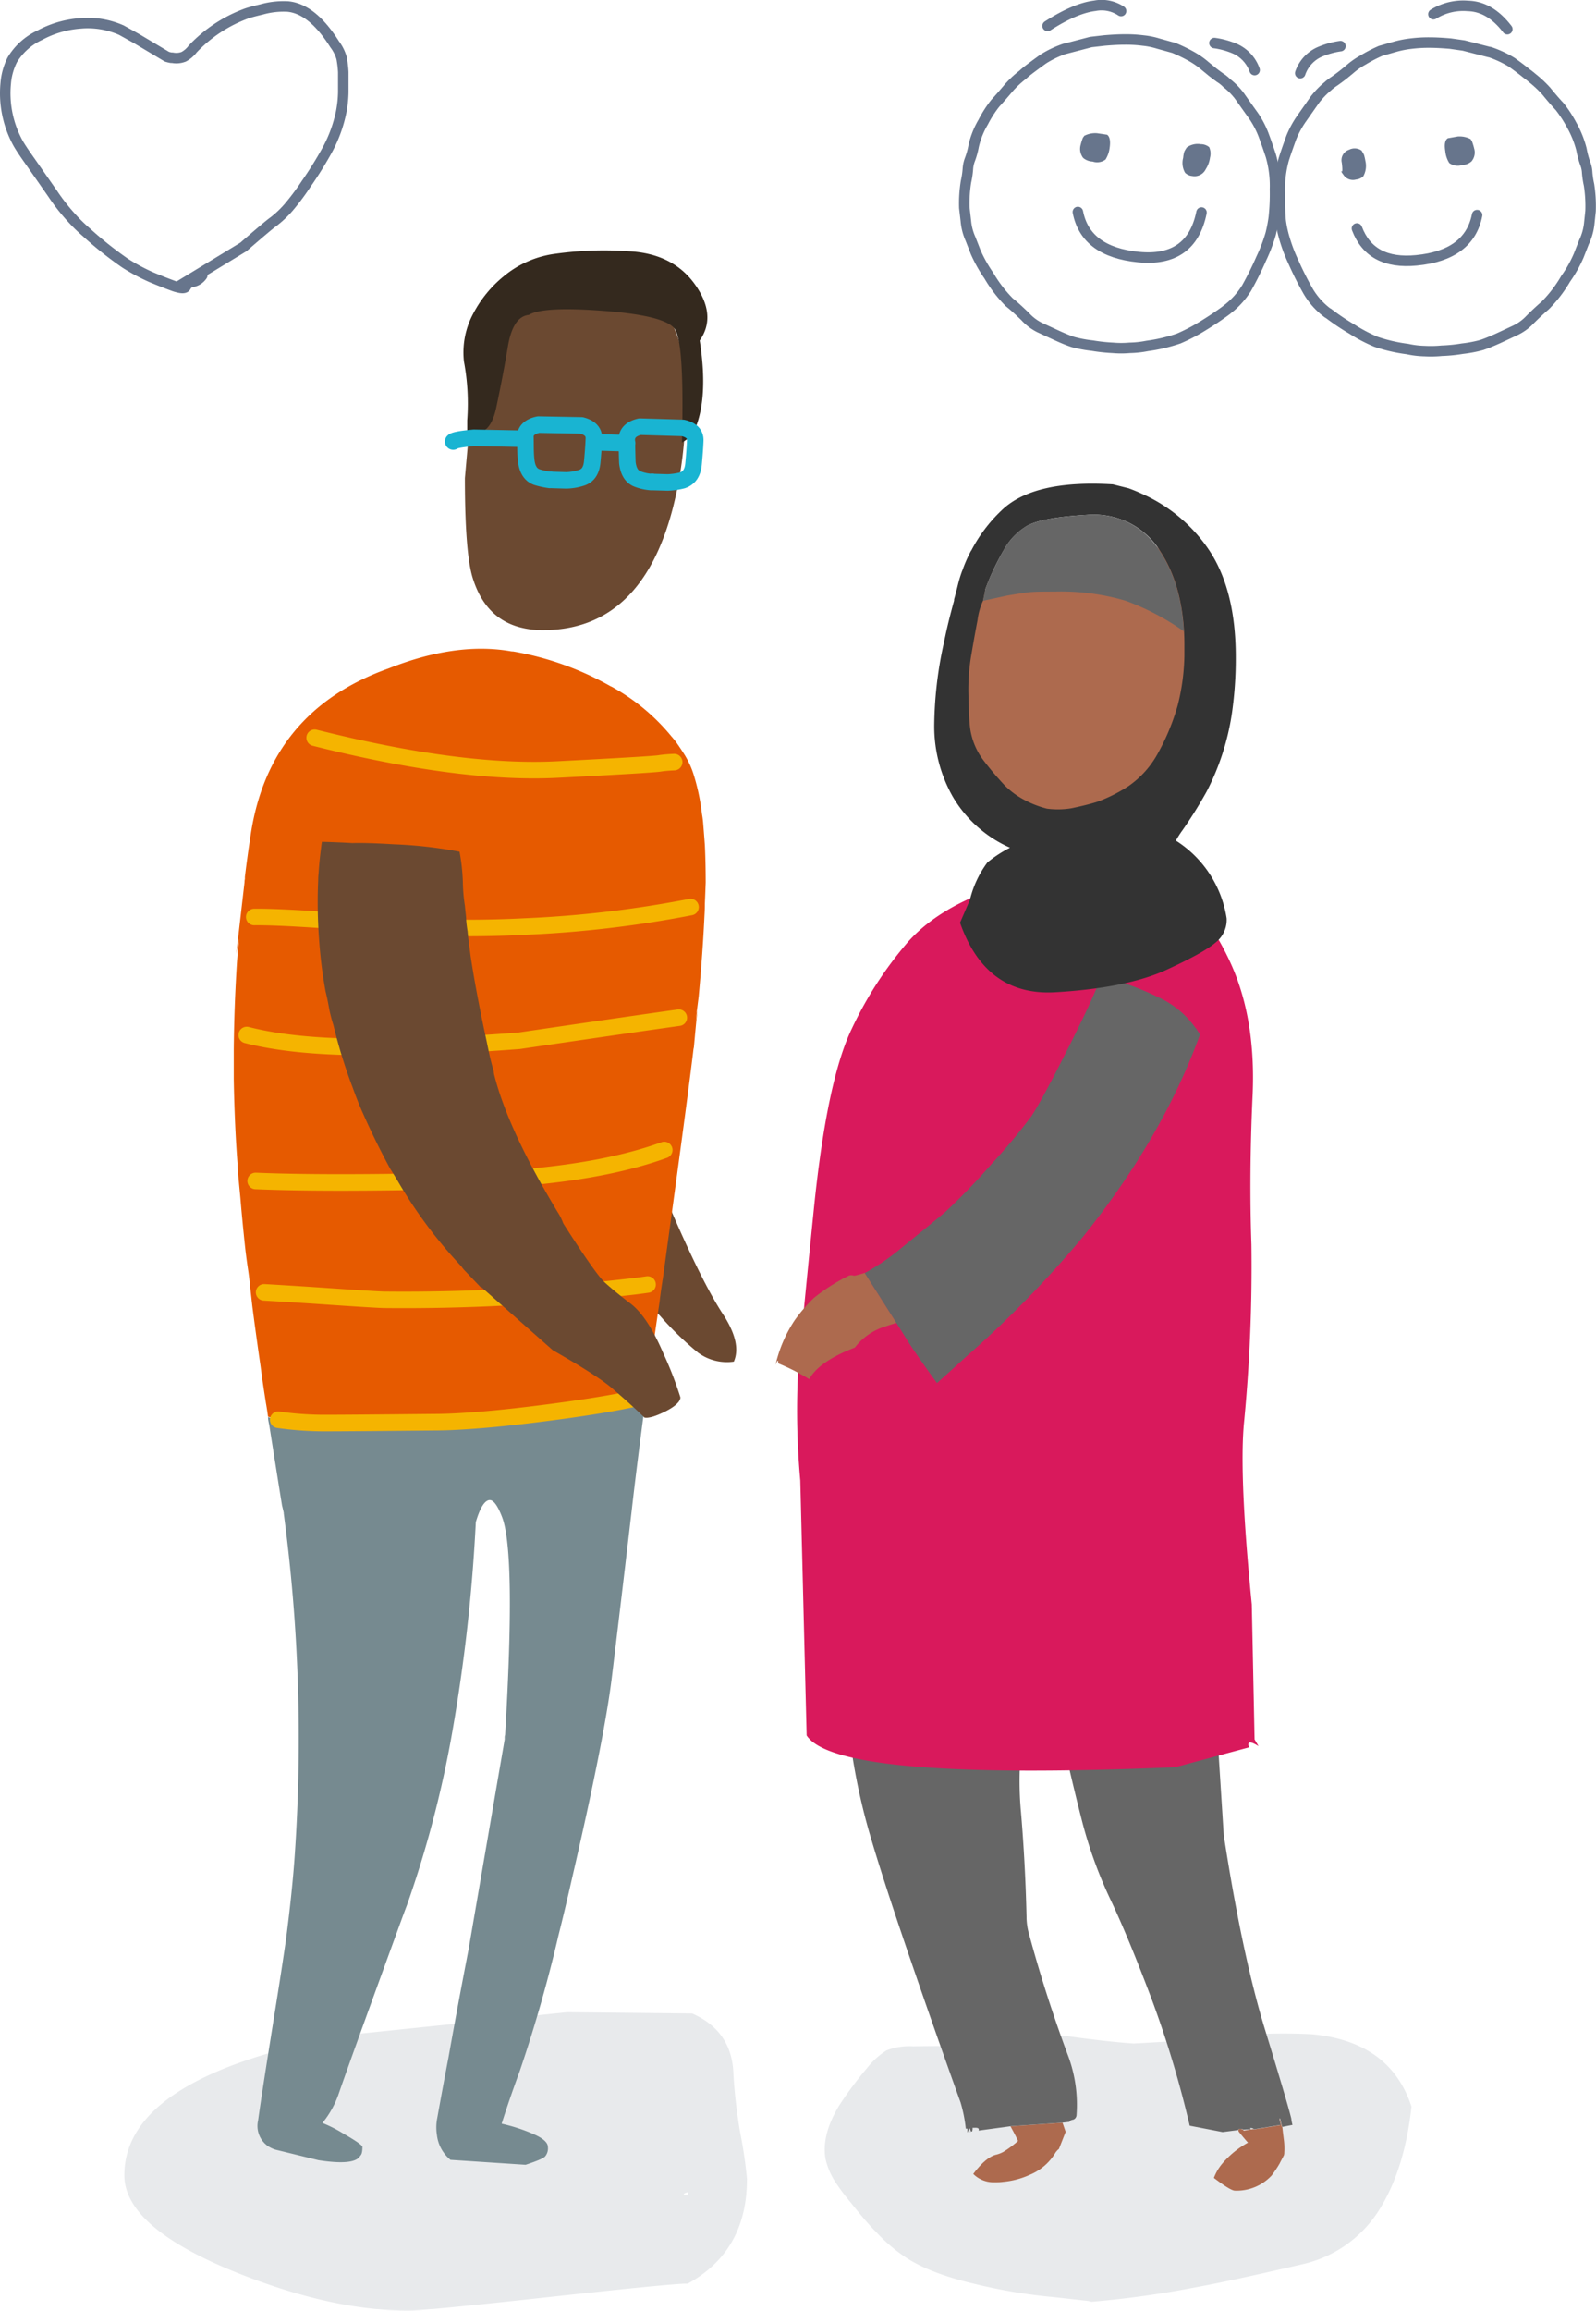
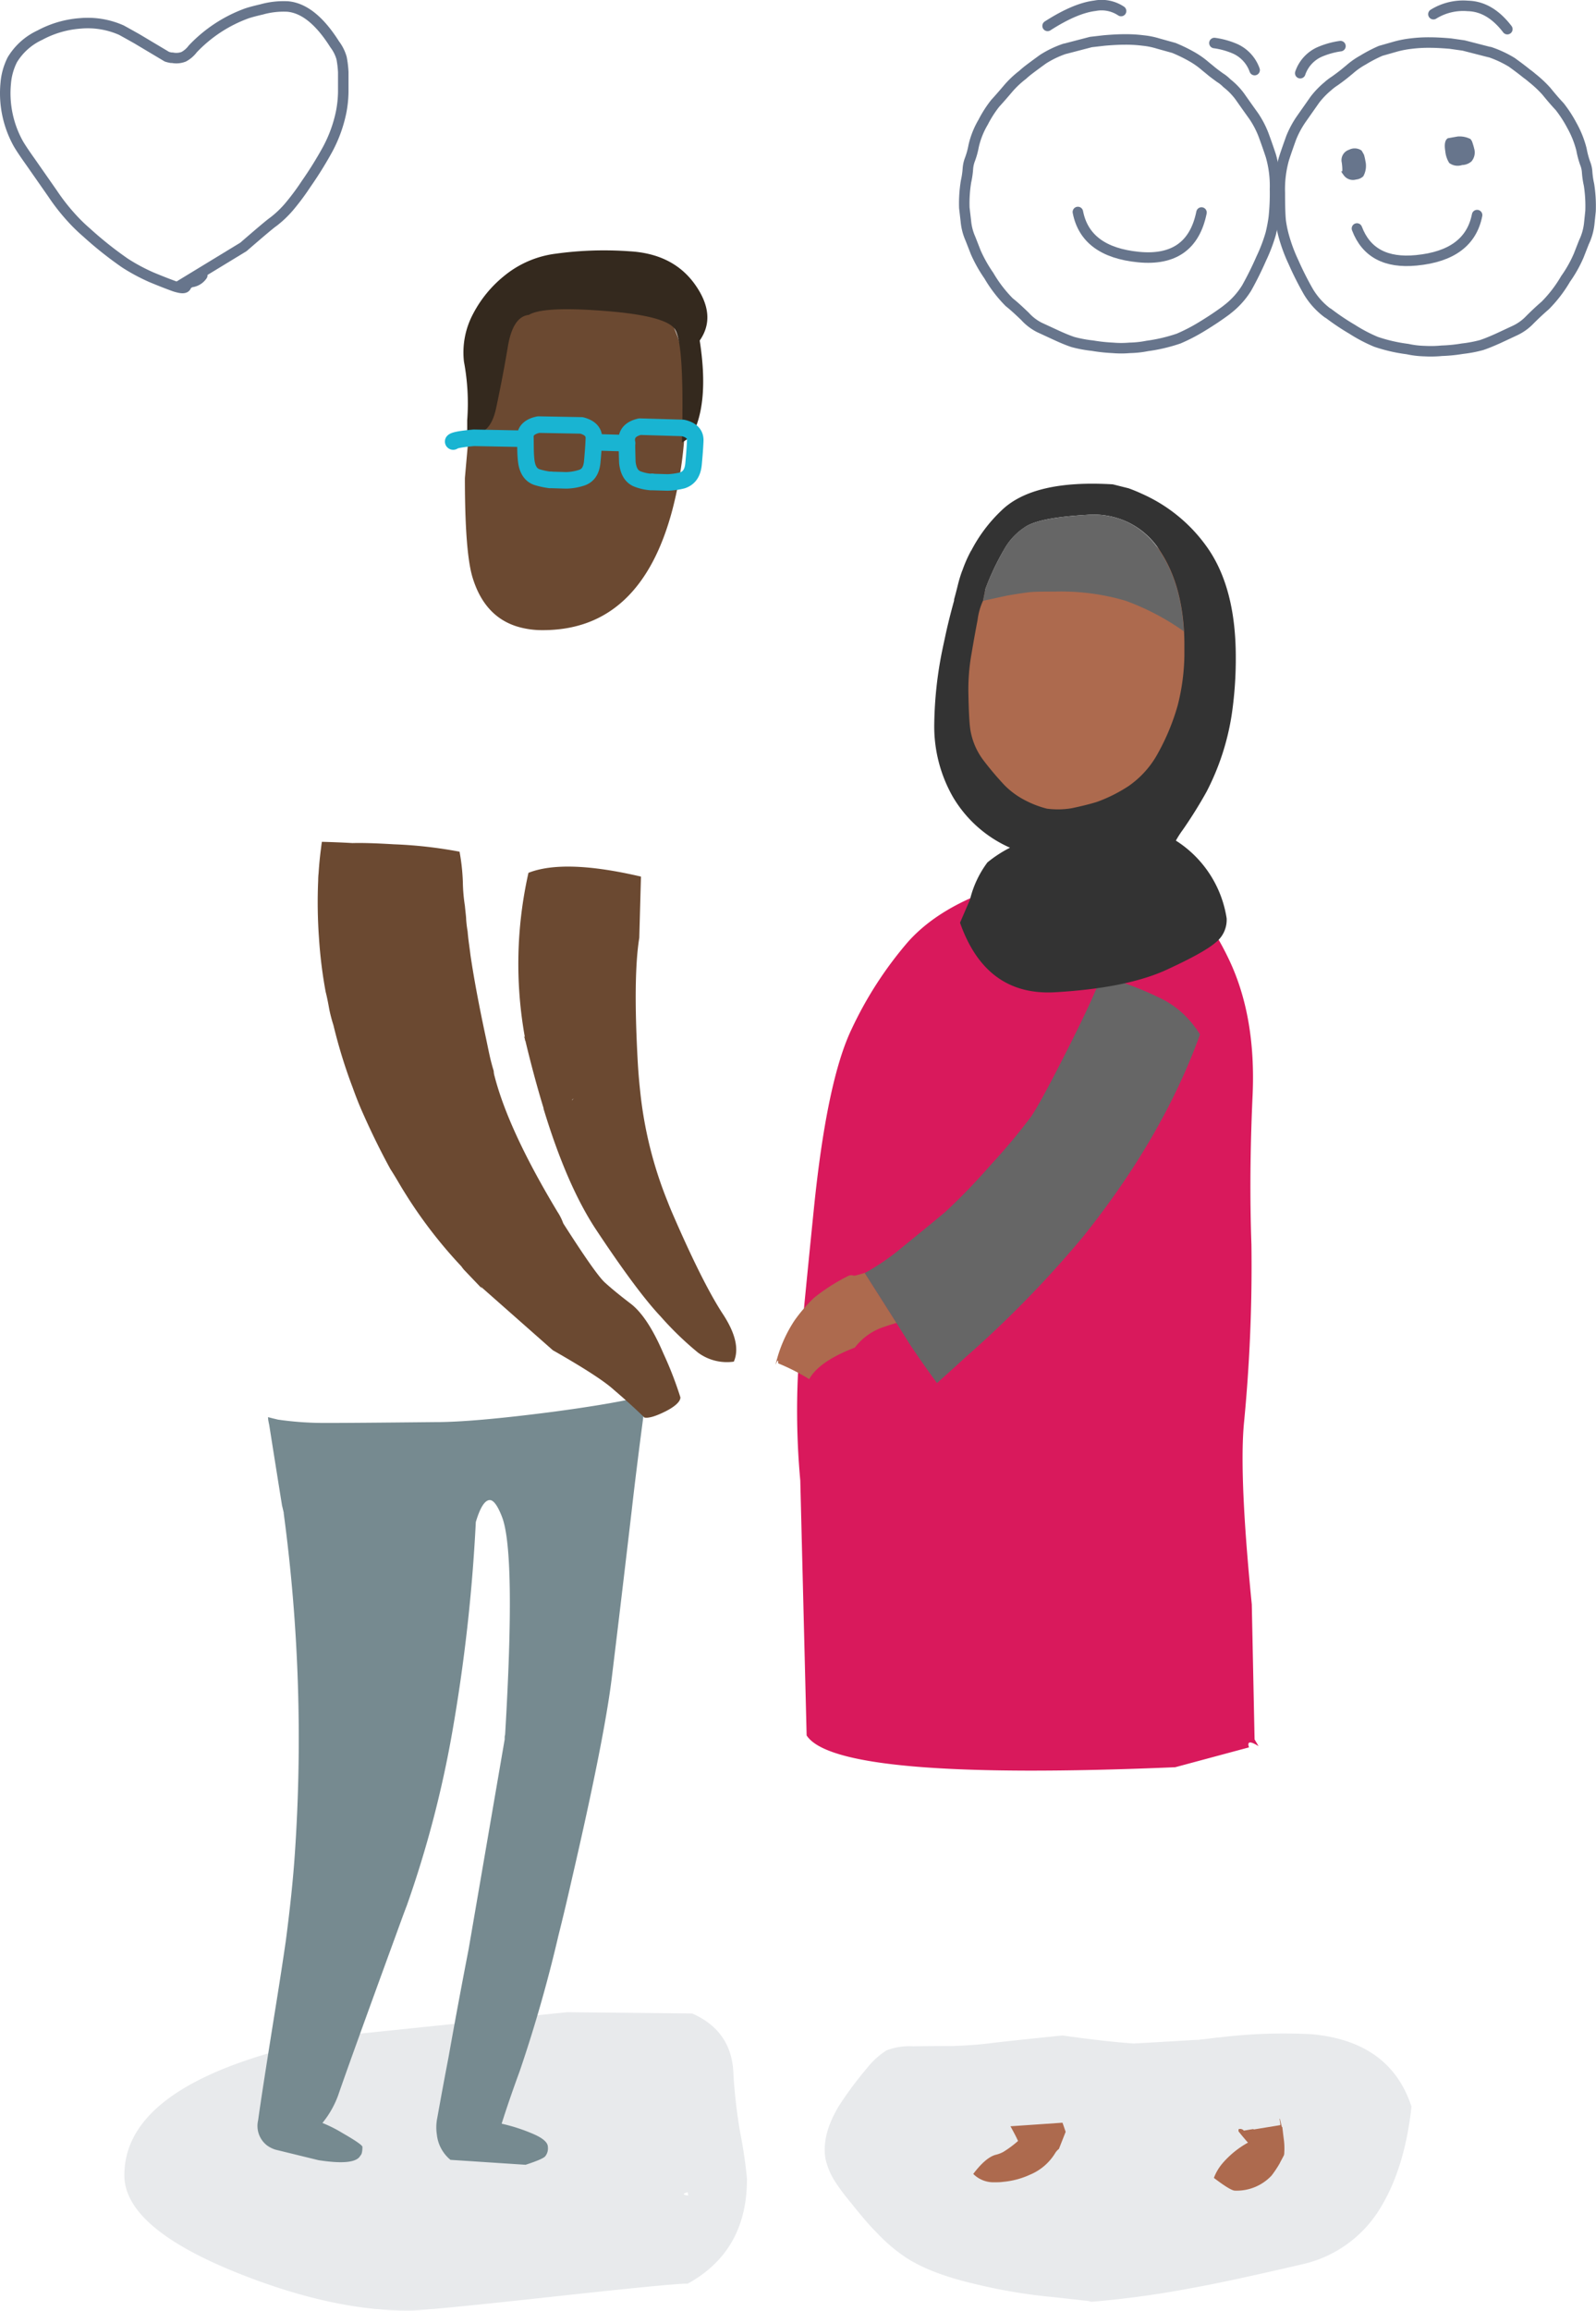
<svg xmlns="http://www.w3.org/2000/svg" viewBox="0 0 304.03 439.84">
  <defs>
    <style>.cc2-cls-1{fill:#e8eaec;}.cc2-cls-2{fill:#6b4931;}.cc2-cls-3{fill:#768a90;}.cc2-cls-4{fill:#e65a00;}.cc2-cls-13,.cc2-cls-5,.cc2-cls-7{fill:none;stroke-linecap:round;stroke-linejoin:round;}.cc2-cls-5{stroke:#f5b400;}.cc2-cls-5,.cc2-cls-7{stroke-width:3.15px;}.cc2-cls-6{fill:#34291e;}.cc2-cls-7{stroke:#19b4d2;}.cc2-cls-8{fill:#815e3c;}.cc2-cls-9{fill:#ad6a4e;}.cc2-cls-10{fill:#666;}.cc2-cls-11{fill:#d9195c;}.cc2-cls-12{fill:#333;}.cc2-cls-13{stroke:#67758c;stroke-width:2px;}.cc2-cls-14{fill:#67758c;}</style>
  </defs>
  <title>Click-couple-2</title>
  <g id="Layer_2" data-name="Layer 2">
    <g id="Layer_1-2" data-name="Layer 1">
      <g id="Layer5_0_FILL" data-name="Layer5 0 FILL">
        <path class="cc2-cls-1" d="M142.31,414.86a86.49,86.49,0,0,0-1.27-8.75,99.26,99.26,0,0,1-1.32-11.19q-.19-8.31-7.87-11.68L108,383l-41.69,4.31q-42.63,7.81-42.62,26.73,0,9.74,20.67,18.23,18.44,7.53,33.43,7.53,3.22,0,26.45-2.54t26.39-2.59H131q11.29-6.21,11.29-19.85M131,417.26l.1.63c-1.08-.13-1.11-.34-.1-.63m37.88-27a15,15,0,0,0-3.71,3.37,69.83,69.83,0,0,0-5.23,7q-3.48,5.63-2.69,10.26a13.62,13.62,0,0,0,1.86,4.4,40.09,40.09,0,0,0,2.93,3.91q3.18,4,4.89,5.67a31.68,31.68,0,0,0,5.67,4.84q4.59,3,12.8,4.94a103.34,103.34,0,0,0,15.4,2.59l6.55.73a5.59,5.59,0,0,0,.58.15,187.51,187.51,0,0,0,19.75-2.74q6.49-1.17,20.38-4.4a23.28,23.28,0,0,0,14.91-10.75q4.65-7.62,5.91-19.26-4.05-12.41-19-13.78a102.09,102.09,0,0,0-17.79.63,3.92,3.92,0,0,0-.59.05l-2.39.3a2.94,2.94,0,0,0-.74.09h-.44q-11.58.69-12,.69-5.09-.34-13.54-1.52-9.83,1-13.34,1.42-3.18.43-7.53.59-5,0-7.53.05A12.14,12.14,0,0,0,168.85,390.28Z" />
      </g>
      <g id="Layer3_55_MEMBER_0_FILL" data-name="Layer3 55 MEMBER 0 FILL">
        <path class="cc2-cls-2" d="M122.06,166.84q-14.55-3.39-21.39-.71A78.8,78.8,0,0,0,100,197.5a1.24,1.24,0,0,0-.23-.31,3.12,3.12,0,0,1,.23.62L100,198l.08.08q1.65,6.91,3.46,12.82a.93.93,0,0,0,.08.39q4.32,14.16,9.75,22.49,7.94,12,12.5,16.82a60.93,60.93,0,0,0,7.08,6.84,9.25,9.25,0,0,0,6.84,1.73q1.58-3.61-2.28-9.35-3.85-6-9.52-19.11c-.31-.73-.6-1.44-.86-2.12a76.79,76.79,0,0,1-5.19-21c-.21-1.94-.37-3.87-.47-5.81q-.87-16,.31-23.28l.32-11.63M109.32,209a2.87,2.87,0,0,0-.24.31.19.19,0,0,1-.15.08Z" />
      </g>
      <g id="Layer3_55_MEMBER_1_FILL" data-name="Layer3 55 MEMBER 1 FILL">
        <path class="cc2-cls-3" d="M51.06,269.76c0,.47.13,1,.23,1.49q1.26,8,2.44,15.33c.11.42.21.87.32,1.34v.16a322.06,322.06,0,0,1,2.12,64.71q-.48,7.15-1.73,16.67-.8,5.51-1.81,11.79-2.75,17.14-3.46,22.33a4.68,4.68,0,0,0,1.73,4.8,5.61,5.61,0,0,0,1.57.78l8.18,2c4.66.73,7.34.44,8-.87q.39-.31.39-1.65,0-.46-3.85-2.67a25.54,25.54,0,0,0-3.77-1.89,18.06,18.06,0,0,0,3-5.27q2.13-6.21,11.09-30.74c.63-1.73,1.28-3.54,2-5.42a205.08,205.08,0,0,0,8.64-32.95,324.86,324.86,0,0,0,4.49-40q1.17-3.93,2.51-4.17,1.18-.22,2.52,3.3,2.6,7,.55,41.36a1.6,1.6,0,0,0-.08.47v.4L89.27,371q-2,10.31-3.85,20.68c-.74,3.83-1.44,7.65-2.13,11.48a9,9,0,0,0-.07,3.14,7.21,7.21,0,0,0,2.59,4.8l14.31.94c2.25-.73,3.51-1.28,3.77-1.65a2.4,2.4,0,0,0,.48-1.73c0-.84-.89-1.65-2.68-2.44a33.74,33.74,0,0,0-6.13-2Q97,399.66,99,394.22a268.81,268.81,0,0,0,7.39-25.86q1.26-5,2.6-10.93,6.12-26.43,7.54-38t3.78-31.69q.94-8.33,2.44-19.57l.31-2.52-2,.47q-5.65,1.26-15.72,2.6-7.71,1-13.37,1.49t-9.28.47q-16.18.17-20.91.16a61.76,61.76,0,0,1-8.81-.63c-.68-.16-1.31-.31-1.88-.47Z" />
      </g>
      <g id="Layer3_55_MEMBER_2_FILL" data-name="Layer3 55 MEMBER 2 FILL">
-         <path class="cc2-cls-4" d="M116.4,130.67A57.51,57.51,0,0,0,97.76,124a2.7,2.7,0,0,1-.63-.07q-10.38-1.74-23.11,3.3-22.72,8.1-26.27,31.68c-.41,2.68-.78,5.32-1.1,8v.39a2.7,2.7,0,0,0-.07.63L45,181.62c.21-1.16.4-2.15.55-3-.15,1.41-.28,2.83-.39,4.25q-.55,8.49-.63,16.9v5.58q.07,4.56.32,9.83.15,3,.39,6.21c0,1,.13,2.13.23,3.23s.21,2.22.32,3.38c.26,3.14.58,6.39.94,9.75.16,1.36.34,2.72.55,4.09s.32,2.64.47,4c.11.94.21,1.88.32,2.83q.7,5.42,1.57,11.4c.21,1.62.45,3.3.71,5l.31,2c.16.89.29,1.76.4,2.6h.08c.57.16,1.2.31,1.88.47a61.76,61.76,0,0,0,8.81.63q4.71,0,20.91-.16,3.63,0,9.28-.47t13.37-1.49q10.06-1.33,15.72-2.6l2-.47c.16-1.21.34-2.44.55-3.7.05-.62.13-1.25.24-1.88q.78-5.74,1.73-12.11c.15-1.31.34-2.65.55-4a2,2,0,0,1,.07-.39q5-36.33,5.9-44.19v.39q.48-5.34.63-6.68c.11-1,0-.47-.31,1.57l.63-4.95q.78-8.5,1.1-15.41c.05-.79.07-1.52.07-2.21V172c.06-1.36.11-2.69.16-4q0-3.86-.16-7.16c-.1-1.42-.21-2.75-.31-4a16.77,16.77,0,0,0-.24-1.89,40.91,40.91,0,0,0-1.57-7.47,15.64,15.64,0,0,0-1.1-2.67,14.46,14.46,0,0,0-.86-1.49c-.37-.58-.74-1.13-1.1-1.65a15.91,15.91,0,0,0-1.18-1.5,39.06,39.06,0,0,0-11.48-9.51M61.28,168.8v-.08l2.59-.78Z" />
-       </g>
+         </g>
      <g id="Layer3_55_MEMBER_3_FILL" data-name="Layer3 55 MEMBER 3 FILL">
        <path class="cc2-cls-2" d="M115.61,50.86a24.82,24.82,0,0,0-8.57.71,31.82,31.82,0,0,0-3.46,1.1,19.93,19.93,0,0,0-9.83,8.81,4,4,0,0,0-.39.86,45.93,45.93,0,0,0-2.28,6.92,47,47,0,0,0-1.18,7.15Q89.2,83.66,88.56,91q0,13.92,1.42,18.79,2.28,7.64,8.73,9.52a16.47,16.47,0,0,0,4.71.63q18.64,0,24.69-23a76.36,76.36,0,0,0,2.44-17.46c0-1.2,0-2.46,0-3.77s-.21-3.23-.32-5.74a20.39,20.39,0,0,0-1.49-6.76c-.84-2.05-1.31-3.17-1.41-3.38Q123.87,51.88,115.61,50.86Z" />
      </g>
-       <path id="Layer3_55_MEMBER_4_1_STROKES" data-name="Layer3 55 MEMBER 4 1 STROKES" class="cc2-cls-5" d="M59.94,140.42q27.84,7,46.31,6.05t19.5-1.18c.68-.1,1.58-.18,2.68-.23m-80,29.48q5.58-.07,21.39,1.18.32,0,7.94.63a218.87,218.87,0,0,0,22.33,0,212.67,212.67,0,0,0,31.45-3.7M47,197q8.56,2.2,22,2.28t29.88-1.18q23-3.37,30.43-4.4m-79,52.28q4.24.24,10.14.63,11.64.8,12.9.79a371.92,371.92,0,0,0,45.6-2.36c1.52-.16,3-.34,4.41-.55M53,270.23a61.76,61.76,0,0,0,8.81.63q4.71,0,20.91-.16,3.63,0,9.28-.47t13.37-1.49q10.06-1.33,15.72-2.6M48.7,224.78q13.29.56,38.21,0t39.63-5.89" />
      <g id="Layer3_55_MEMBER_5_FILL" data-name="Layer3 55 MEMBER 5 FILL">
        <path class="cc2-cls-2" d="M75,160.7q-5.12-.31-7.86-.23-2.76-.16-5.82-.24c-.06.37-.11.76-.16,1.18-.21,1.57-.37,3.17-.47,4.8a11.94,11.94,0,0,0-.08,1.41,95.06,95.06,0,0,0,.16,11,87.7,87.7,0,0,0,1.26,10.14c.26,1,.49,2.18.7,3.38a29.29,29.29,0,0,0,.79,3A98,98,0,0,0,67.18,207c.62,1.73,1.28,3.41,2,5q2.44,5.5,5.19,10.53c.58.89,1.15,1.84,1.73,2.83s1.08,1.78,1.65,2.68a89.1,89.1,0,0,0,10.14,13q.16.24.48.63l3.46,3.62-.24-.4L105.31,257q9,5.12,11.64,7.55,3.14,2.67,5.82,5.27c.78.15,2.12-.24,4-1.18s2.89-1.94,2.84-2.68a69.1,69.1,0,0,0-3.23-8.33q-3.06-7.15-6.37-9.59c-2.2-1.68-3.77-3-4.71-3.86q-1.67-1.41-8-11.32a10.5,10.5,0,0,0-1.1-2.2q-9.34-15.5-12-25.87a3.63,3.63,0,0,1-.15-.94c-.32-1.05-.58-2.05-.79-3s-.42-2-.63-3q-2-9.27-3-16c-.1-.84-.21-1.62-.31-2.36s-.18-1.46-.24-2.2A22.71,22.71,0,0,1,88.8,175c0-.52-.13-1.39-.24-2.59a32.61,32.61,0,0,1-.39-4.56,38.36,38.36,0,0,0-.63-5.74A84.36,84.36,0,0,0,75,160.7Z" />
      </g>
      <g id="Layer3_55_MEMBER_6_FILL" data-name="Layer3 55 MEMBER 6 FILL">
        <path class="cc2-cls-6" d="M96.74,66q.95-5.75,4-6.06,2.67-1.65,14.15-.78c7.66.57,12.16,1.67,13.53,3.3s1.8,8.83,1.49,21.78l1.81-1.18q3.45-6.21,1.57-18.24,3.3-4.72-.86-10.62t-12.51-6.37a67.51,67.51,0,0,0-14.15.47,19.24,19.24,0,0,0-9.67,4.17,22.86,22.86,0,0,0-6,7.31,15.58,15.58,0,0,0-1.72,9.05A43.13,43.13,0,0,1,89,80v.63L89,82.23q4.25,1.33,5.51-4.56T96.74,66Z" />
      </g>
      <path id="Layer3_55_MEMBER_7_1_STROKES" data-name="Layer3 55 MEMBER 7 1 STROKES" class="cc2-cls-7" d="M104.76,91.35a14.79,14.79,0,0,1-2.52-.55c-1.15-.42-1.81-1.46-2-3.14s-.11-3.28-.16-4.48.89-2.05,2.52-2.36l8.17.15c1.63.42,2.41,1.26,2.36,2.52s-.15,2.67-.31,4.4-.87,2.7-2.12,3.07a10,10,0,0,1-2.84.47l-2.75-.08A.52.52,0,0,0,104.76,91.35Zm9.12-7.15,5.58.16a4,4,0,0,1-.08-.71c.06-1.26.9-2.07,2.52-2.44l8.18.24c1.62.36,2.41,1.18,2.36,2.43s-.16,2.68-.32,4.41S131.26,91,130,91.43a13.13,13.13,0,0,1-2.83.4l-2.75-.08a.46.46,0,0,0-.4,0,9.24,9.24,0,0,1-2.51-.55c-1.16-.42-1.81-1.47-2-3.15-.05-1.41-.08-2.65-.08-3.69m-20.91-.87-8.26-.16c-2.36.21-3.67.45-3.93.71" />
      <g id="Layer3_117_FILL" data-name="Layer3 117 FILL">
        <path class="cc2-cls-8" d="M224.91,156.12a.21.21,0,0,1,.16.08l1.1-.79C225.75,155.67,225.33,155.91,224.91,156.12Z" />
      </g>
      <path class="cc2-cls-8" d="M221.64,169.71l1.06-.75c-.4.25-.81.48-1.21.68a.21.21,0,0,1,.15.07" />
      <g id="Layer3_200_FILL" data-name="Layer3 200 FILL">
        <path class="cc2-cls-9" d="M236.53,405.22H236v.08h-.07v.37c.55.71,1.11,1.36,1.66,2l.15.15a17.56,17.56,0,0,0-4.91,4,9.36,9.36,0,0,0-1.59,2.72c2.12,1.61,3.45,2.42,4,2.42a9.1,9.1,0,0,0,7-2.88,21.2,21.2,0,0,0,1.51-2.26c.25-.51.53-1,.83-1.59a1.7,1.7,0,0,0,.07-.53,12.77,12.77,0,0,0-.07-2.34c-.1-.76-.2-1.59-.3-2.5h-.08c-.15-.55-.28-1.08-.38-1.58h-.07l.15,1.05v.16l-5.07.83-.07-.08-.53.08-1.28.22-.16-.15-.07-.07a.32.32,0,0,1-.23-.08m-45.42,4.38a5.92,5.92,0,0,1-1.44.53q-1.89.54-4.23,3.63a5.43,5.43,0,0,0,4,1.59c.55,0,1.1,0,1.66-.08a15.49,15.49,0,0,0,5.14-1.36,10.19,10.19,0,0,0,4.83-4.15,3,3,0,0,1,.69-.76l1.28-3.25q-.3-.9-.6-1.74l-9.91.68c.61,1.11,1.09,2,1.44,2.8A20.42,20.42,0,0,1,191.11,409.6Z" />
-         <path class="cc2-cls-10" d="M206.07,289.13l-7.93-.38q-6.81.15-14.21.15c-2.12,0-5.44-.25-10-.75q-7.41-.84-19.27-1.36l2.64,15.26c-.2-.65-.35-1.23-.45-1.73l2,15.79,2.8,12.62a119.61,119.61,0,0,0,3.85,19.73q2.49,8.61,7.48,23.2t10,28.5a27.45,27.45,0,0,1,1,5h.31v.68h.07a2.57,2.57,0,0,1,.38-.76,3,3,0,0,0,.23.6h-.08a.62.62,0,0,0-.23.08l.53-.08.08-.37V405h.3c.76-.05,1,.13.83.53l6.12-.83,9.91-.68,1.36-.15c-.16-.15.1-.3.75-.45a1,1,0,0,0,.53-.76,26.67,26.67,0,0,0-1.59-11.34q-4.23-11.32-7.4-23a12.43,12.43,0,0,1-.53-3.55q-.23-10.07-1.06-19.88a64.42,64.42,0,0,1,2.57-24.79,3.14,3.14,0,0,1,.83-1.67,5.5,5.5,0,0,0,.08.91l.15.46q2.42,2.87,4.31,11.33T206.22,347a84,84,0,0,0,5.37,14.67q3.33,7,7.79,18.82a197.5,197.5,0,0,1,7.25,24.11l6.27,1.21,3-.38v-.15H236v-.08h.53a.32.32,0,0,0,.23.08l.07.07,1.44-.07c-.1-.15-.13-.23-.08-.23s.31-.05.61.15l.07.08,5.07-.83v-.16a5.48,5.48,0,0,1-.23-1.05h.15c.1.5.23,1,.38,1.58h.08l1.89-.37a7.66,7.66,0,0,1-.23-1.21q-.67-2.81-5-16.93t-7.86-37l-1.51-23.81,3.48-36.43-6-2c-2.82.31-6,.56-9.52.76l-7,.45c-2,.1-4,.18-6.05.23l-4.53.15Z" />
      </g>
      <g id="Layer3_201_FILL" data-name="Layer3 201 FILL">
        <path class="cc2-cls-11" d="M222.47,168.81a34.2,34.2,0,0,0-13.6-3.4q-6.88-.32-18.37,3.4T173,179.24a72.31,72.31,0,0,0-10.73,16.55q-4.76,9.83-7.25,34.46T152,261.69a146,146,0,0,0,.45,20.11l1.21,48.52q5.67,8.78,70.21,6.05l14.06-3.78c-.4-1.16.2-1.24,1.82-.23l-.76-1.28-.53-25.7q-2.41-24.18-1.51-34.31a308.23,308.23,0,0,0,1.44-34.17q-.47-13.36.22-28.34t-4.46-25.85Q229,171.84,222.47,168.81Z" />
      </g>
      <g id="Layer3_202_FILL" data-name="Layer3 202 FILL">
        <path class="cc2-cls-9" d="M190.05,107.13a31.57,31.57,0,0,0-2.87,6.73,79,79,0,0,0-2.34,9.3c-.46,2.41-.89,4.81-1.29,7.18a19.57,19.57,0,0,0-.3,4.15q0,7.56,3.7,11.94a45,45,0,0,0,3.63,3.93c.7,1.62,1.44,3.36,2.19,5.22q.3.67,2,7.71,1.42,6,2.57,7.41c1.81,2.21,5.49,3.15,11,2.79q4.08-.3,11.94-1.06c.61-.1,1.21-.17,1.82-.22Q224.29,158.16,226,139l-.53-.15a4.25,4.25,0,0,0,.22-.75,43.39,43.39,0,0,0,1.67-14.82,44.38,44.38,0,0,0-1-6.88,39.8,39.8,0,0,0-2.11-6.65,18.71,18.71,0,0,0-1.82-3.25,16.37,16.37,0,0,0-3.25-3.47,18.93,18.93,0,0,0-12.54-3.93,29.93,29.93,0,0,0-13,4.23A10.69,10.69,0,0,0,190.05,107.13Z" />
      </g>
      <g id="Layer3_203_FILL" data-name="Layer3 203 FILL">
        <path class="cc2-cls-9" d="M170.78,251.79l-6.05-9.52-.45.15c-.71.2-1.19.33-1.44.38h-.23a1.35,1.35,0,0,0-.9,0,35.91,35.91,0,0,0-6.65,4.23,30,30,0,0,0-3.71,4.31,25.74,25.74,0,0,0-3.62,8.46c.35-.9.52-1.05.52-.45v.15a41.26,41.26,0,0,1,5.9,3q1.89-3.4,8.69-6a11.43,11.43,0,0,1,5.52-3.93C169,252.35,169.77,252.1,170.78,251.79Z" />
        <path class="cc2-cls-10" d="M203.73,199q-5.37,10.66-7.26,13.46a115.2,115.2,0,0,1-7.63,9.14,119.89,119.89,0,0,1-8.84,9.15q-3.18,2.64-8.39,6.87a43.41,43.41,0,0,1-6.88,4.69l6.05,9.52,2.42,3.86q2.19,3.32,5.29,7.56c1.81-1.62,3.62-3.25,5.44-4.92a206,206,0,0,0,22.29-22.82q15.27-19,22.38-38.62l-.61-.91a.46.46,0,0,0-.23-.3,17.53,17.53,0,0,0-7-5.82,56.63,56.63,0,0,0-7.26-2.95c-1.26-.45-2.52-.86-3.78-1.21Q209.1,188.3,203.73,199Z" />
      </g>
      <g id="Layer3_204_FILL" data-name="Layer3 204 FILL">
        <path class="cc2-cls-12" d="M185,104.79a25.53,25.53,0,0,0-1.67,3.78,3,3,0,0,0-.15.38c-.25.7-.48,1.46-.68,2.26q-.37,1.52-.75,2.88v.22q-1,3.63-1.59,6.35c-.25,1.16-.48,2.22-.68,3.18a75,75,0,0,0-1.51,14,27.08,27.08,0,0,0,3.55,13.84,23.76,23.76,0,0,0,10.88,9.67,23.54,23.54,0,0,0-4.3,2.8,19.5,19.5,0,0,0-3.33,7.1l-1.89,4.38q4.92,14,18.14,13.23t20.78-4.08q7.49-3.41,9.75-5.37a5.46,5.46,0,0,0,2.12-4.61A21.36,21.36,0,0,0,224,160a18.27,18.27,0,0,1,1.28-2,85.59,85.59,0,0,0,4.54-7.26,47.41,47.41,0,0,0,4.83-14.81,73,73,0,0,0,.76-10.88q0-13.15-5.44-20.86A30.17,30.17,0,0,0,217.56,94c-.86-.4-1.71-.75-2.57-1.06l-3-.75q-15.19-.92-21.24,5a28.76,28.76,0,0,0-5.74,7.63m2.72,7.26c.45-1.21.88-2.25,1.28-3.1a47.8,47.8,0,0,1,2.27-4.39,12.08,12.08,0,0,1,3.93-4.23Q197.83,98.52,207,98a15.26,15.26,0,0,1,8.09,1.51,14.82,14.82,0,0,1,6,5.52q3.93,6,4.46,15.11c.05.86.07,1.74.07,2.65v1.89a40.51,40.51,0,0,1-1.28,9.6,42.54,42.54,0,0,1-3.71,9,18.07,18.07,0,0,1-5.66,6.35,28.84,28.84,0,0,1-6,3c-1.31.41-2.93.81-4.84,1.21a16.16,16.16,0,0,1-4.69.08,18.85,18.85,0,0,1-4-1.51,15.41,15.41,0,0,1-4.08-2.95,59.54,59.54,0,0,1-4.09-4.84,13.08,13.08,0,0,1-2.49-6.2q-.22-2-.3-6.19a38.51,38.51,0,0,1,.6-7.86q.6-3.56,1.14-6.35a12.59,12.59,0,0,1,1.05-3.71Z" />
        <path class="cc2-cls-10" d="M189,109c-.4.85-.83,1.89-1.28,3.1l-.46,2.26,4.61-1c1.47-.25,2.75-.45,3.86-.6s2.77-.16,5.29-.16a43.53,43.53,0,0,1,13.38,1.74,47.07,47.07,0,0,1,11.11,5.82Q225,111.07,221,105a14.82,14.82,0,0,0-6-5.52A15.26,15.26,0,0,0,207,98q-9.15.53-11.79,2.34a12.08,12.08,0,0,0-3.93,4.23A47.8,47.8,0,0,0,189,109Z" />
      </g>
      <path class="cc2-cls-13" d="M33.83,54.63,46.37,47q4.91-4.26,5.73-4.81a19.7,19.7,0,0,0,3.37-3.31A45.05,45.05,0,0,0,58.32,35a71.43,71.43,0,0,0,4.06-6.52A26,26,0,0,0,65,21.27a21.71,21.71,0,0,0,.39-3.73v-3.8a19,19,0,0,0-.32-2.68,7.91,7.91,0,0,0-1.31-2.62q-4.26-6.75-8.91-7.2a15.48,15.48,0,0,0-5,.55c-1.24.29-2.19.54-2.84.76A26.77,26.77,0,0,0,36.71,9.32,5.25,5.25,0,0,1,35,10.8a3.9,3.9,0,0,1-2.16.19l-.23,0a5.42,5.42,0,0,1-.82-.2l-5.7-3.4c-1.63-.92-2.62-1.46-2.94-1.64A15.82,15.82,0,0,0,15.3,4.45,19.15,19.15,0,0,0,7.58,6.7a12,12,0,0,0-5.24,4.69,12.1,12.1,0,0,0-1.25,4.48A19.74,19.74,0,0,0,3.48,27.33c.48.83,1.27,2,2.36,3.53l4.19,6a38.38,38.38,0,0,0,3.44,4.42,31.61,31.61,0,0,0,3,2.95,70.6,70.6,0,0,0,7.37,5.86,36.6,36.6,0,0,0,5,2.68q2.4,1,4.36,1.71a6.25,6.25,0,0,0,.65.19c.9.24,1.42.19,1.57-.16a1.57,1.57,0,0,1,1.18-.85,2.93,2.93,0,0,0,1.93-1.25" />
      <g id="Layer0_15_MEMBER_0_FILL" data-name="Layer0 15 MEMBER 0 FILL">
-         <path class="cc2-cls-14" d="M230.5,30a3,3,0,0,0-.16-2,2.55,2.55,0,0,0-1.61-.56,3.56,3.56,0,0,0-2.65.62,7.63,7.63,0,0,0-.46.76,5.39,5.39,0,0,0-.23,1.21,3.74,3.74,0,0,0,.36,2.85,2.16,2.16,0,0,0,1.35.62,2.36,2.36,0,0,0,2.58-1.28A5.39,5.39,0,0,0,230.5,30m-24.22-3.77a10.89,10.89,0,0,0-.43,1.38,2.79,2.79,0,0,0,.49,2.45,3,3,0,0,0,1.8.69,2.65,2.65,0,0,0,2.46-.39,5.4,5.4,0,0,0,.78-2.23c.2-1.33,0-2.16-.49-2.49L209,25.36a4.55,4.55,0,0,0-2.45.49Z" />
-       </g>
+         </g>
      <path id="Layer0_15_MEMBER_0_1_STROKES" data-name="Layer0 15 MEMBER 0 1 STROKES" class="cc2-cls-13" d="M198.71,11.25q-1.8,1.3-2.88,2.13c-.43.34-.77.63-1,.85a18.61,18.61,0,0,0-2.72,2.55q-1.47,1.74-2.52,2.88a21.72,21.72,0,0,0-2.29,3.57,15.82,15.82,0,0,0-1.83,4.58,14.47,14.47,0,0,1-.73,2.62,6.16,6.16,0,0,0-.36,1.67,16.08,16.08,0,0,1-.36,2.46,25.76,25.76,0,0,0-.32,5l.29,2.49a10.63,10.63,0,0,0,.89,3.43l1,2.56a26.63,26.63,0,0,0,2.49,4.42,25.09,25.09,0,0,0,3.89,5.07c1,.79,1.94,1.68,3,2.69A9.45,9.45,0,0,0,198,62.32l3.18,1.47c1.2.55,2.27,1,3.21,1.31a24,24,0,0,0,3.7.69,32.54,32.54,0,0,0,3.89.42,18.36,18.36,0,0,0,3.21,0,19,19,0,0,0,3.34-.36,31.45,31.45,0,0,0,6-1.41A34.07,34.07,0,0,0,229,62.12q2.52-1.53,4.65-3.11l.06-.06a15.23,15.23,0,0,0,3.77-4.13c1-1.79,1.93-3.65,2.78-5.6a31,31,0,0,0,1.8-4.71,29.6,29.6,0,0,0,.59-3.08,42.1,42.1,0,0,0,.23-5.4,20.62,20.62,0,0,0-.79-6.38c-.52-1.58-1-2.92-1.4-4a17.67,17.67,0,0,0-1.87-3.57c-.41-.57-1.3-1.81-2.65-3.73a13,13,0,0,0-2.46-2.52,6.71,6.71,0,0,0-1.31-1.05c-.76-.55-1.36-1-1.8-1.37s-.85-.69-1-.82a15.92,15.92,0,0,0-2.55-1.8,29.75,29.75,0,0,0-3.44-1.67l-2.95-.82a14.71,14.71,0,0,0-2.91-.59,25.62,25.62,0,0,0-3.5-.2c-1.12,0-2.43.07-3.93.2L207.81,8,202.9,9.28l-.06,0A19.06,19.06,0,0,0,198.71,11.25Z" />
      <path id="Layer0_15_MEMBER_0_2_STROKES" data-name="Layer0 15 MEMBER 0 2 STROKES" class="cc2-cls-13" d="M239,13.34a7,7,0,0,0-3.6-4,15,15,0,0,0-4.06-1.15M199.56,4.93q5.25-3.37,9-3.83a6.69,6.69,0,0,1,5,1" />
      <path id="Layer0_15_MEMBER_0_3_STROKES" data-name="Layer0 15 MEMBER 0 3 STROKES" class="cc2-cls-13" d="M205.33,40.35q1.47,7.59,11.55,8.58t12-8.48" />
      <g id="Layer0_15_MEMBER_1_FILL" data-name="Layer0 15 MEMBER 1 FILL">
        <path class="cc2-cls-14" d="M280.3,30.73a2.62,2.62,0,0,0,.52-2.46,11.88,11.88,0,0,0-.43-1.41l-.26-.39a4.58,4.58,0,0,0-2.45-.49l-1.87.33c-.54.32-.71,1.15-.49,2.48a5.13,5.13,0,0,0,.75,2.23,2.68,2.68,0,0,0,2.46.39,2.82,2.82,0,0,0,1.77-.68m-20.2-.1a9.6,9.6,0,0,0-.27-1.18c-.1-.2-.26-.46-.45-.79A2.31,2.31,0,0,0,257,28.5,2.08,2.08,0,0,0,255.61,31c.15,1.26.13,1.81-.06,1.63s-.05.08.45.76a2.17,2.17,0,0,0,2.33.78,2.28,2.28,0,0,0,1.37-.62A4.06,4.06,0,0,0,260.1,30.63Z" />
      </g>
      <path id="Layer0_15_MEMBER_1_1_STROKES" data-name="Layer0 15 MEMBER 1 1 STROKES" class="cc2-cls-13" d="M288,11.87c1.2.87,2.14,1.58,2.81,2.13a13.32,13.32,0,0,1,1.08.85,22,22,0,0,1,2.69,2.52q1.44,1.77,2.52,2.91a23.8,23.8,0,0,1,2.32,3.57,19,19,0,0,1,1.84,4.58,17,17,0,0,0,.69,2.62,5.4,5.4,0,0,1,.39,1.67,15.91,15.91,0,0,0,.36,2.46,26.45,26.45,0,0,1,.29,5l-.26,2.49a10.91,10.91,0,0,1-1,3.44l-1,2.55a24,24,0,0,1-2.49,4.42,25.09,25.09,0,0,1-3.89,5.07c-.92.79-1.88,1.68-2.89,2.69a9.5,9.5,0,0,1-2.84,2.06l-3.15,1.47c-1.22.55-2.3,1-3.24,1.31a24.09,24.09,0,0,1-3.66.69,28.94,28.94,0,0,1-3.9.39,21.64,21.64,0,0,1-3.27.07,17,17,0,0,1-3.28-.39,30.51,30.51,0,0,1-6-1.38,29.42,29.42,0,0,1-4.55-2.39A44.71,44.71,0,0,1,253,59.6l-.06,0a14.05,14.05,0,0,1-3.73-4.13,61.06,61.06,0,0,1-2.82-5.6,30.76,30.76,0,0,1-1.77-4.71,22.06,22.06,0,0,1-.65-3.08c-.11-1-.17-2.78-.17-5.4a21.2,21.2,0,0,1,.76-6.38c.5-1.57,1-2.93,1.4-4.06a18.29,18.29,0,0,1,1.9-3.54l2.62-3.73a15.89,15.89,0,0,1,2.46-2.55,9.9,9.9,0,0,1,1.31-1c.76-.54,1.37-1,1.83-1.37l1-.82a14.35,14.35,0,0,1,2.56-1.8A27.51,27.51,0,0,1,263,9.68l2.88-.82a19.53,19.53,0,0,1,2.92-.56,26.76,26.76,0,0,1,3.57-.2c1.09,0,2.4.07,3.92.2l2.53.36,4.87,1.25.1,0A20.8,20.8,0,0,1,288,11.87Z" />
      <path id="Layer0_15_MEMBER_1_2_STROKES" data-name="Layer0 15 MEMBER 1 2 STROKES" class="cc2-cls-13" d="M287.14,5.55q-3.31-4.32-7.5-4.42a10.75,10.75,0,0,0-6.58,1.57M247.69,13.93a6.84,6.84,0,0,1,3.6-4,15.35,15.35,0,0,1,4.06-1.15" />
      <path id="Layer0_15_MEMBER_1_3_STROKES" data-name="Layer0 15 MEMBER 1 3 STROKES" class="cc2-cls-13" d="M281.38,40.94q-1.49,7.64-11.56,8.61-8.71.86-11.33-6.06" />
    </g>
  </g>
</svg>